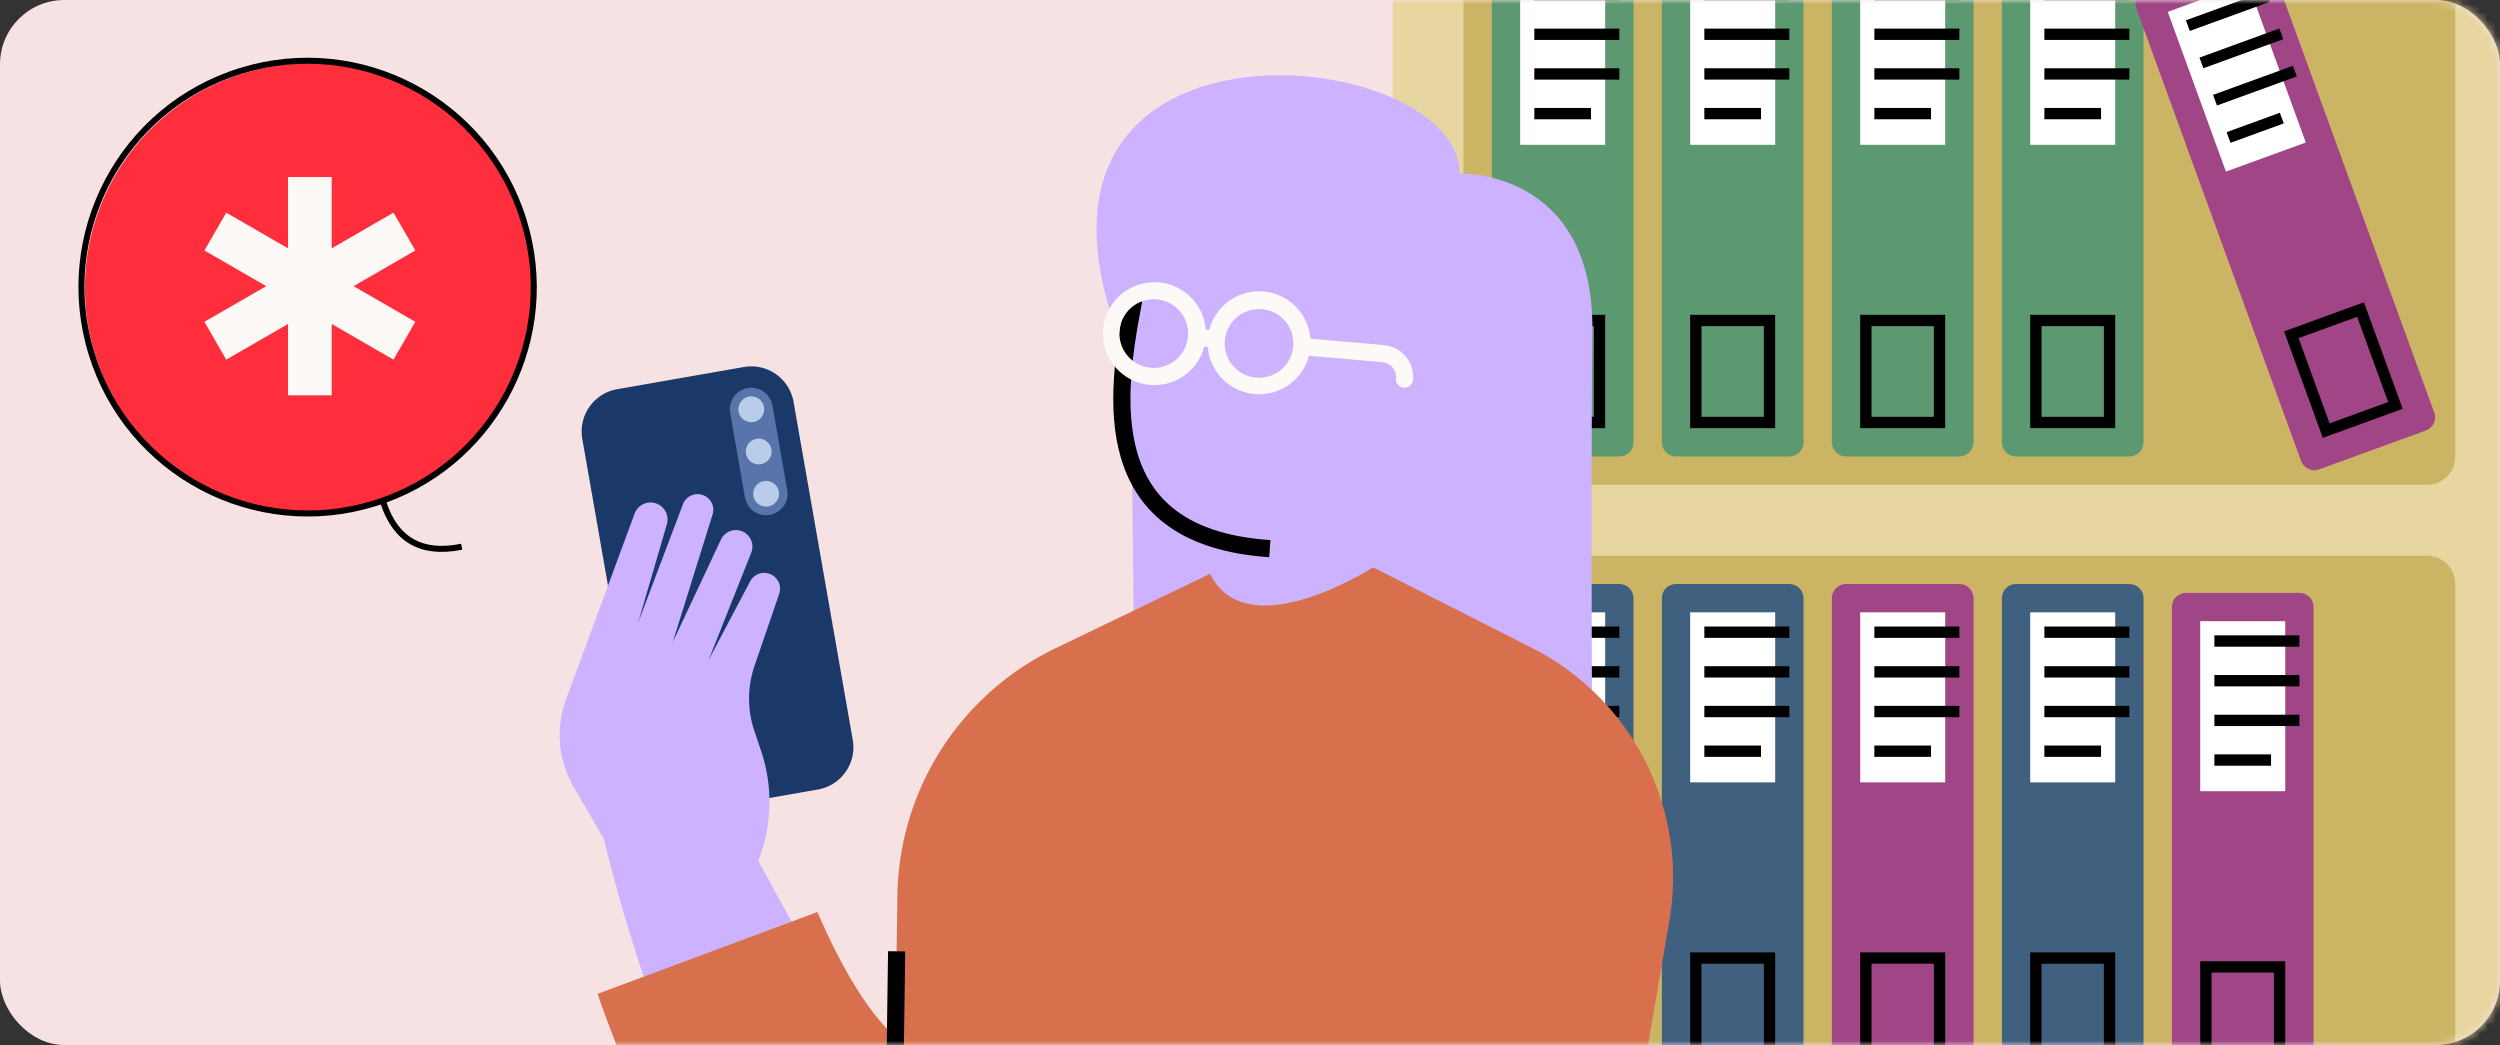
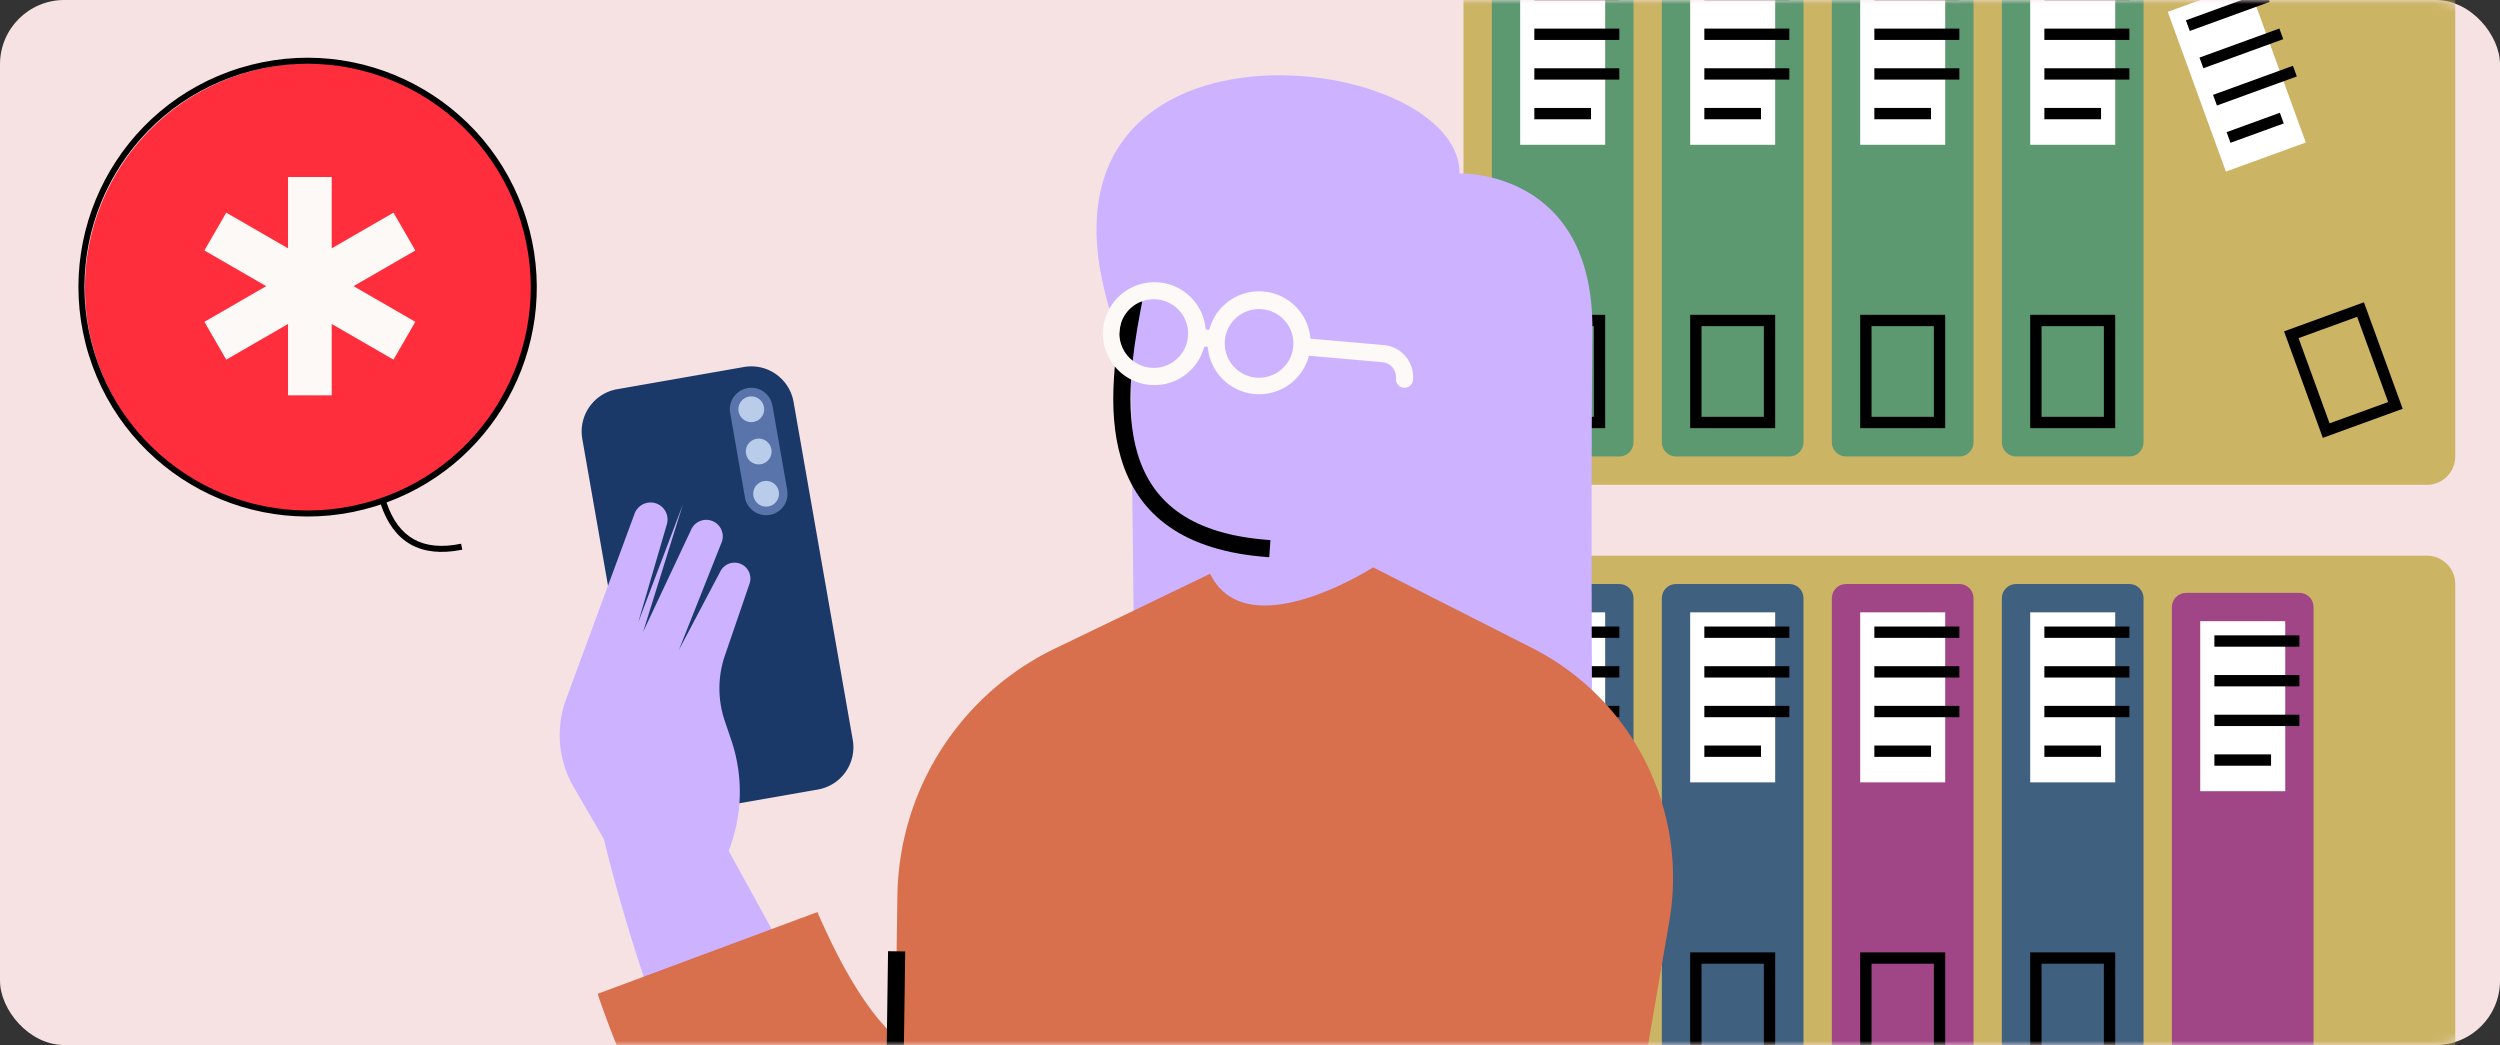
<svg xmlns="http://www.w3.org/2000/svg" fill="none" viewBox="0 0 311 130">
  <rect x="0" y="0" width="311" height="130" fill="#333333" stroke="none" />
  <rect width="311" height="130" fill="#F6E2E3" rx="8" />
  <mask id="a" width="311" height="130" x="0" y="0" maskUnits="userSpaceOnUse" style="mask-type:alpha">
    <rect width="311" height="130" fill="#E5E6F5" rx="8" />
  </mask>
  <g mask="url(#a)">
-     <path fill="#E7D6A0" d="M314.245-19h-141v282h141V-19Z" />
    <path fill="#CCB465" d="M301.908-10.188H185.583a3.525 3.525 0 0 0-3.525 3.526v63.45a3.525 3.525 0 0 0 3.525 3.525h116.325a3.526 3.526 0 0 0 3.525-3.526v-63.45a3.526 3.526 0 0 0-3.525-3.524Zm0 79.313H185.583a3.525 3.525 0 0 0-3.525 3.525v63.45a3.525 3.525 0 0 0 3.525 3.525h116.325a3.525 3.525 0 0 0 3.525-3.525V72.65a3.526 3.526 0 0 0-3.525-3.525Z" />
    <path fill="#5C9970" d="M201.446-6.662h-14.1c-.974 0-1.763.789-1.763 1.762v59.925c0 .974.789 1.763 1.763 1.763h14.1c.973 0 1.762-.79 1.762-1.763V-4.9c0-.973-.789-1.762-1.762-1.762Z" />
    <path fill="#fff" d="M199.683-3.138h-10.575v21.15h10.575v-21.15Z" />
    <path fill="#000" fill-rule="evenodd" d="M199.683 53.262v-14.1h-10.575v14.1h10.575Zm-9.165-12.69h7.755v11.28h-7.755v-11.28Z" clip-rule="evenodd" />
    <path fill="#000" d="M201.446-1.375h-10.575v1.41h10.575v-1.41Zm0 9.87h-10.575v1.41h10.575v-1.41Zm0-4.935h-10.575v1.41h10.575V3.56Zm-3.525 9.87h-7.05v1.41h7.05v-1.41Z" />
    <path fill="#5C9970" d="M222.595-6.662h-14.1c-.973 0-1.762.789-1.762 1.762v59.925c0 .974.789 1.763 1.762 1.763h14.1c.974 0 1.763-.79 1.763-1.763V-4.9c0-.973-.789-1.762-1.763-1.762Z" />
    <path fill="#fff" d="M220.833-3.138h-10.575v21.15h10.575v-21.15Z" />
    <path fill="#000" fill-rule="evenodd" d="M220.833 53.262v-14.1h-10.575v14.1h10.575Zm-9.165-12.69h7.755v11.28h-7.755v-11.28Z" clip-rule="evenodd" />
    <path fill="#000" d="M222.595-1.375H212.02v1.41h10.575v-1.41Zm0 9.87H212.02v1.41h10.575v-1.41Zm0-4.935H212.02v1.41h10.575V3.56Zm-3.525 9.87h-7.05v1.41h7.05v-1.41Z" />
    <path fill="#5C9970" d="M243.745-6.662h-14.1c-.973 0-1.763.789-1.763 1.762v59.925c0 .974.79 1.763 1.763 1.763h14.1c.973 0 1.762-.79 1.762-1.763V-4.9c0-.973-.789-1.762-1.762-1.762Z" />
    <path fill="#fff" d="M241.983-3.138h-10.575v21.15h10.575v-21.15Z" />
    <path fill="#000" fill-rule="evenodd" d="M241.983 53.262v-14.1h-10.575v14.1h10.575Zm-9.165-12.69h7.755v11.28h-7.755v-11.28Z" clip-rule="evenodd" />
    <path fill="#000" d="M243.745-1.375H233.17v1.41h10.575v-1.41Zm0 9.87H233.17v1.41h10.575v-1.41Zm0-4.935H233.17v1.41h10.575V3.56Zm-3.525 9.87h-7.05v1.41h7.05v-1.41Z" />
    <path fill="#5C9970" d="M264.895-6.662h-14.1c-.974 0-1.763.789-1.763 1.762v59.925c0 .974.789 1.763 1.763 1.763h14.1c.973 0 1.762-.79 1.762-1.763V-4.9c0-.973-.789-1.762-1.762-1.762Z" />
    <path fill="#fff" d="M263.132-3.138h-10.575v21.15h10.575v-21.15Z" />
    <path fill="#000" fill-rule="evenodd" d="M263.132 53.262v-14.1h-10.575v14.1h10.575Zm-9.165-12.69h7.755v11.28h-7.755v-11.28Z" clip-rule="evenodd" />
    <path fill="#000" d="M264.895-1.375H254.32v1.41h10.575v-1.41Zm0 9.87H254.32v1.41h10.575v-1.41Zm0-4.935H254.32v1.41h10.575V3.56Zm-3.525 9.87h-7.05v1.41h7.05v-1.41Z" />
    <path fill="#A04687" d="M286.045 73.751h-14.1c-.973 0-1.762.79-1.762 1.762v59.925c0 .974.789 1.763 1.762 1.763h14.1c.974 0 1.763-.789 1.763-1.763V75.514c0-.974-.789-1.763-1.763-1.763Z" />
    <path fill="#fff" d="M284.283 77.275h-10.575v21.15h10.575v-21.15Z" />
-     <path fill="#000" fill-rule="evenodd" d="M284.283 133.677v-14.1h-10.575v14.1h10.575Zm-9.165-12.69h7.755v11.28h-7.755v-11.28Z" clip-rule="evenodd" />
    <path fill="#000" d="M286.045 79.038H275.47v1.41h10.575v-1.41Zm0 9.872H275.47v1.41h10.575v-1.41Zm0-4.936H275.47v1.41h10.575v-1.41Zm-3.525 9.871h-7.05v1.41h7.05v-1.41Z" />
-     <path fill="#A04687" d="m280.056-6.06-13.249 4.822a1.763 1.763 0 0 0-1.054 2.26l20.496 56.31a1.762 1.762 0 0 0 2.259 1.054l13.249-4.823a1.762 1.762 0 0 0 1.054-2.259l-20.496-56.31a1.762 1.762 0 0 0-2.259-1.054Z" />
    <path fill="#fff" d="m279.607-2.145-9.937 3.617 7.233 19.874 9.938-3.617-7.234-19.874Z" />
    <path fill="#000" fill-rule="evenodd" d="m298.895 50.853-4.822-13.25-9.937 3.617 4.822 13.25 9.937-3.617Zm-12.953-8.79 7.288-2.652 3.858 10.6-7.288 2.652-3.858-10.6Z" clip-rule="evenodd" />
    <path fill="#000" d="m281.864-1.091-9.937 3.616.482 1.325 9.938-3.617-.483-1.324Zm3.378 9.274-9.938 3.617.483 1.325 9.937-3.617-.482-1.325Zm-1.689-4.637-9.937 3.617.482 1.325 9.937-3.617-.482-1.325Zm.062 10.48-6.624 2.412.482 1.325 6.625-2.412-.483-1.325Z" />
    <path fill="#406080" d="M264.895 72.65h-14.1c-.974 0-1.763.79-1.763 1.763v59.925c0 .973.789 1.762 1.763 1.762h14.1c.973 0 1.762-.789 1.762-1.762V74.413c0-.974-.789-1.763-1.762-1.763Z" />
    <path fill="#fff" d="M263.132 76.176h-10.575v21.15h10.575v-21.15Z" />
    <path fill="#000" fill-rule="evenodd" d="M263.132 132.576v-14.1h-10.575v14.1h10.575Zm-9.165-12.69h7.755v11.28h-7.755v-11.28Z" clip-rule="evenodd" />
    <path fill="#000" d="M264.895 77.939H254.32v1.41h10.575v-1.41Zm0 9.869H254.32v1.41h10.575v-1.41Zm0-4.935H254.32v1.41h10.575v-1.41Zm-3.525 9.87h-7.05v1.41h7.05v-1.41Z" />
    <path fill="#A04687" d="M243.745 72.65h-14.1c-.973 0-1.763.79-1.763 1.763v59.925c0 .973.79 1.762 1.763 1.762h14.1c.973 0 1.762-.789 1.762-1.762V74.413c0-.974-.789-1.763-1.762-1.763Z" />
    <path fill="#fff" d="M241.983 76.176h-10.575v21.15h10.575v-21.15Z" />
    <path fill="#000" fill-rule="evenodd" d="M241.983 132.576v-14.1h-10.575v14.1h10.575Zm-9.165-12.69h7.755v11.28h-7.755v-11.28Z" clip-rule="evenodd" />
    <path fill="#000" d="M243.745 77.939H233.17v1.41h10.575v-1.41Zm0 9.869H233.17v1.41h10.575v-1.41Zm0-4.935H233.17v1.41h10.575v-1.41Zm-3.525 9.87h-7.05v1.41h7.05v-1.41Z" />
    <path fill="#406080" d="M222.595 72.65h-14.1c-.973 0-1.762.79-1.762 1.763v59.925c0 .973.789 1.762 1.762 1.762h14.1c.974 0 1.763-.789 1.763-1.762V74.413c0-.974-.789-1.763-1.763-1.763Z" />
    <path fill="#fff" d="M220.833 76.176h-10.575v21.15h10.575v-21.15Z" />
    <path fill="#000" fill-rule="evenodd" d="M220.833 132.576v-14.1h-10.575v14.1h10.575Zm-9.165-12.69h7.755v11.28h-7.755v-11.28Z" clip-rule="evenodd" />
    <path fill="#000" d="M222.595 77.939H212.02v1.41h10.575v-1.41Zm0 9.869H212.02v1.41h10.575v-1.41Zm0-4.935H212.02v1.41h10.575v-1.41Zm-3.525 9.87h-7.05v1.41h7.05v-1.41Z" />
    <path fill="#406080" d="M201.446 72.65h-14.1c-.974 0-1.763.79-1.763 1.763v59.925c0 .973.789 1.762 1.763 1.762h14.1c.973 0 1.762-.789 1.762-1.762V74.413c0-.974-.789-1.763-1.762-1.763Z" />
    <path fill="#fff" d="M199.683 76.176h-10.575v21.15h10.575v-21.15Z" />
    <path fill="#000" fill-rule="evenodd" d="M199.683 132.576v-14.1h-10.575v14.1h10.575Zm-9.165-12.69h7.755v11.28h-7.755v-11.28Z" clip-rule="evenodd" />
    <path fill="#000" d="M201.446 77.939h-10.575v1.41h10.575v-1.41Zm0 9.869h-10.575v1.41h10.575v-1.41Zm0-4.935h-10.575v1.41h10.575v-1.41Zm-3.525 9.87h-7.05v1.41h7.05v-1.41Z" />
-     <path fill="#CCB2FF" fill-rule="evenodd" d="M141.561 36.104c-2.298 11.808-6.513 31.542 16.407 33.123 17.249 1.19 20.778-15.29 22.412-24.546 2.401-13.608-2.135-22.679-14.942-25.614-17.437-3.996-22.502 9.97-23.877 17.037Z" clip-rule="evenodd" />
    <path fill="#CCB2FF" fill-rule="evenodd" d="M150.497 76.257V64.251h19.744l.534 11.206 17.075 8.71-9.925 8.89c-10.97 9.828-27.829 8.906-37.663-2.058l-6.129-6.832 16.364-7.91Z" clip-rule="evenodd" />
    <path fill="#CCB2FF" fill-rule="evenodd" d="M181.575 21.578s16.743-.57 16.52 19.646c-.224 20.216 0 58.855 0 58.855h-56.8l-.618-54.574c-20.752-46.6 40.898-40.5 40.898-23.927Z" clip-rule="evenodd" />
    <path fill="#000" d="m142.092 37.508-2.096-.407-.148.771c-.688 3.617-1.078 6.267-1.261 8.99-.256 3.823-.011 7.169.859 10.11 2.14 7.238 7.944 11.551 18.139 12.324l.31.022.146-2.13c-9.532-.65-14.651-4.403-16.549-10.822-.788-2.668-1.016-5.771-.775-9.36.176-2.626.557-5.208 1.232-8.758l.143-.74Z" />
    <path fill="#FDF9F7" fill-rule="evenodd" d="m162.832 44.254 9.125.799a1.867 1.867 0 0 1 1.702 1.959l-.004.064a1.067 1.067 0 1 0 2.126.186 4.002 4.002 0 0 0-3.555-4.328l-.083-.008-9.125-.798a6.405 6.405 0 0 0-12.582-1.1l-.442-.04a6.405 6.405 0 0 0-12.763-.045 6.404 6.404 0 0 0 12.577 2.172l.442.039a6.405 6.405 0 0 0 12.582 1.1Zm-1.945-1.241a4.27 4.27 0 1 1-8.506-.745 4.27 4.27 0 0 1 8.506.745Zm-16.905-5.764a4.27 4.27 0 1 0-.744 8.506 4.27 4.27 0 0 0 .744-8.506Z" clip-rule="evenodd" />
    <mask id="b" width="374" height="248" x="-36" y="-35" maskUnits="userSpaceOnUse" style="mask-type:alpha">
      <path fill="#fff" d="M-36-35h373.53v247.597H-36V-35Z" />
    </mask>
    <g mask="url(#b)">
      <path fill="#1B3968" fill-rule="evenodd" d="m85.98 100.979 15.768-2.762a5.336 5.336 0 0 0 4.335-6.177l-7.365-42.049a5.336 5.336 0 0 0-6.177-4.335l-15.768 2.762a5.336 5.336 0 0 0-4.336 6.177l7.366 42.049a5.335 5.335 0 0 0 6.176 4.335Z" clip-rule="evenodd" />
      <path fill="#5974AA" fill-rule="evenodd" d="M95.763 64.052a2.668 2.668 0 0 0 2.167-3.088L96.09 50.45a2.668 2.668 0 0 0-5.257.92l1.841 10.513a2.668 2.668 0 0 0 3.089 2.168Z" clip-rule="evenodd" />
      <path fill="#B9CCEA" fill-rule="evenodd" d="M93.737 52.49a1.6 1.6 0 1 0-.551-3.154 1.6 1.6 0 0 0 .551 3.154Zm.923 5.254a1.601 1.601 0 1 0-.554-3.154 1.601 1.601 0 0 0 .553 3.154Zm.92 5.257a1.6 1.6 0 1 0-.553-3.153A1.6 1.6 0 0 0 95.58 63Z" clip-rule="evenodd" />
-       <path fill="#CCB2FF" fill-rule="evenodd" d="M114.158 163.188c-24.08 5.903-39.033-58.816-39.033-58.816l-3.761-6.478a12.86 12.86 0 0 1-.943-10.91l8.525-23.097a2.115 2.115 0 0 1 4.014 1.325L79.388 77.44l5.562-14.684a1.951 1.951 0 0 1 3.688 1.273l-4.945 15.844 5.992-12.748a2.054 2.054 0 0 1 3.768 1.632l-5.315 13.379 5.179-9.812a1.973 1.973 0 0 1 3.612 1.561l-3.064 8.935a12.607 12.607 0 0 0-.016 8.13l.817 2.414a20 20 0 0 1-.336 13.744l19.285 35.126.543 20.955Z" clip-rule="evenodd" />
+       <path fill="#CCB2FF" fill-rule="evenodd" d="M114.158 163.188c-24.08 5.903-39.033-58.816-39.033-58.816l-3.761-6.478a12.86 12.86 0 0 1-.943-10.91l8.525-23.097a2.115 2.115 0 0 1 4.014 1.325L79.388 77.44l5.562-14.684l-4.945 15.844 5.992-12.748a2.054 2.054 0 0 1 3.768 1.632l-5.315 13.379 5.179-9.812a1.973 1.973 0 0 1 3.612 1.561l-3.064 8.935a12.607 12.607 0 0 0-.016 8.13l.817 2.414a20 20 0 0 1-.336 13.744l19.285 35.126.543 20.955Z" clip-rule="evenodd" />
      <path fill="#D8704E" fill-rule="evenodd" d="M101.686 113.46c3.619 8.36 6.927 13.026 9.706 15.556l.244-17.587a34.684 34.684 0 0 1 19.629-30.767l19.276-9.286c4.548 9.328 20.277-.8 20.277-.8L190.6 80.613a32.019 32.019 0 0 1 17.065 33.973l-4.844 28.188 3.355 85.829h-96.499l1.14-58.126c-22.52-3.607-36.469-46.847-36.469-46.847l27.338-10.171Z" clip-rule="evenodd" />
      <path fill="#000" d="m110.474 118.329-1.241 89.481 2.134.03 1.241-89.481-2.134-.03Z" />
    </g>
    <circle cx="38.496" cy="35.814" r="27.926" fill="#FF2E3C" transform="rotate(-17.176 38.496 35.814)" />
    <path fill="#000" fill-rule="evenodd" d="M29.841 8.458C14.803 13.106 6.384 29.08 11.038 44.135 15.69 59.19 31.655 67.626 46.693 62.978c.23-.07.457-.144.683-.22 1.589 4.723 4.954 6.627 9.977 5.65l.156-.032-.151-.735c-4.743.973-7.793-.715-9.274-5.132 14.16-5.177 21.92-20.623 17.412-35.207C60.842 12.247 44.879 3.81 29.84 8.458Zm.222.718c14.642-4.526 30.185 3.688 34.716 18.347 4.531 14.66-3.666 30.212-18.308 34.738-14.643 4.526-30.185-3.689-34.716-18.348C7.223 29.254 15.42 13.702 30.063 9.176Z" clip-rule="evenodd" />
    <path fill="#FDF9F7" fill-rule="evenodd" d="M35.831 22.017h5.433v8.875l7.686-4.438 2.717 4.705-7.686 4.438 7.686 4.438-2.717 4.705-7.686-4.438v8.876h-5.433v-8.876l-7.686 4.438-2.716-4.705 7.686-4.438-7.687-4.438 2.717-4.704 7.686 4.437v-8.875Z" clip-rule="evenodd" />
  </g>
</svg>